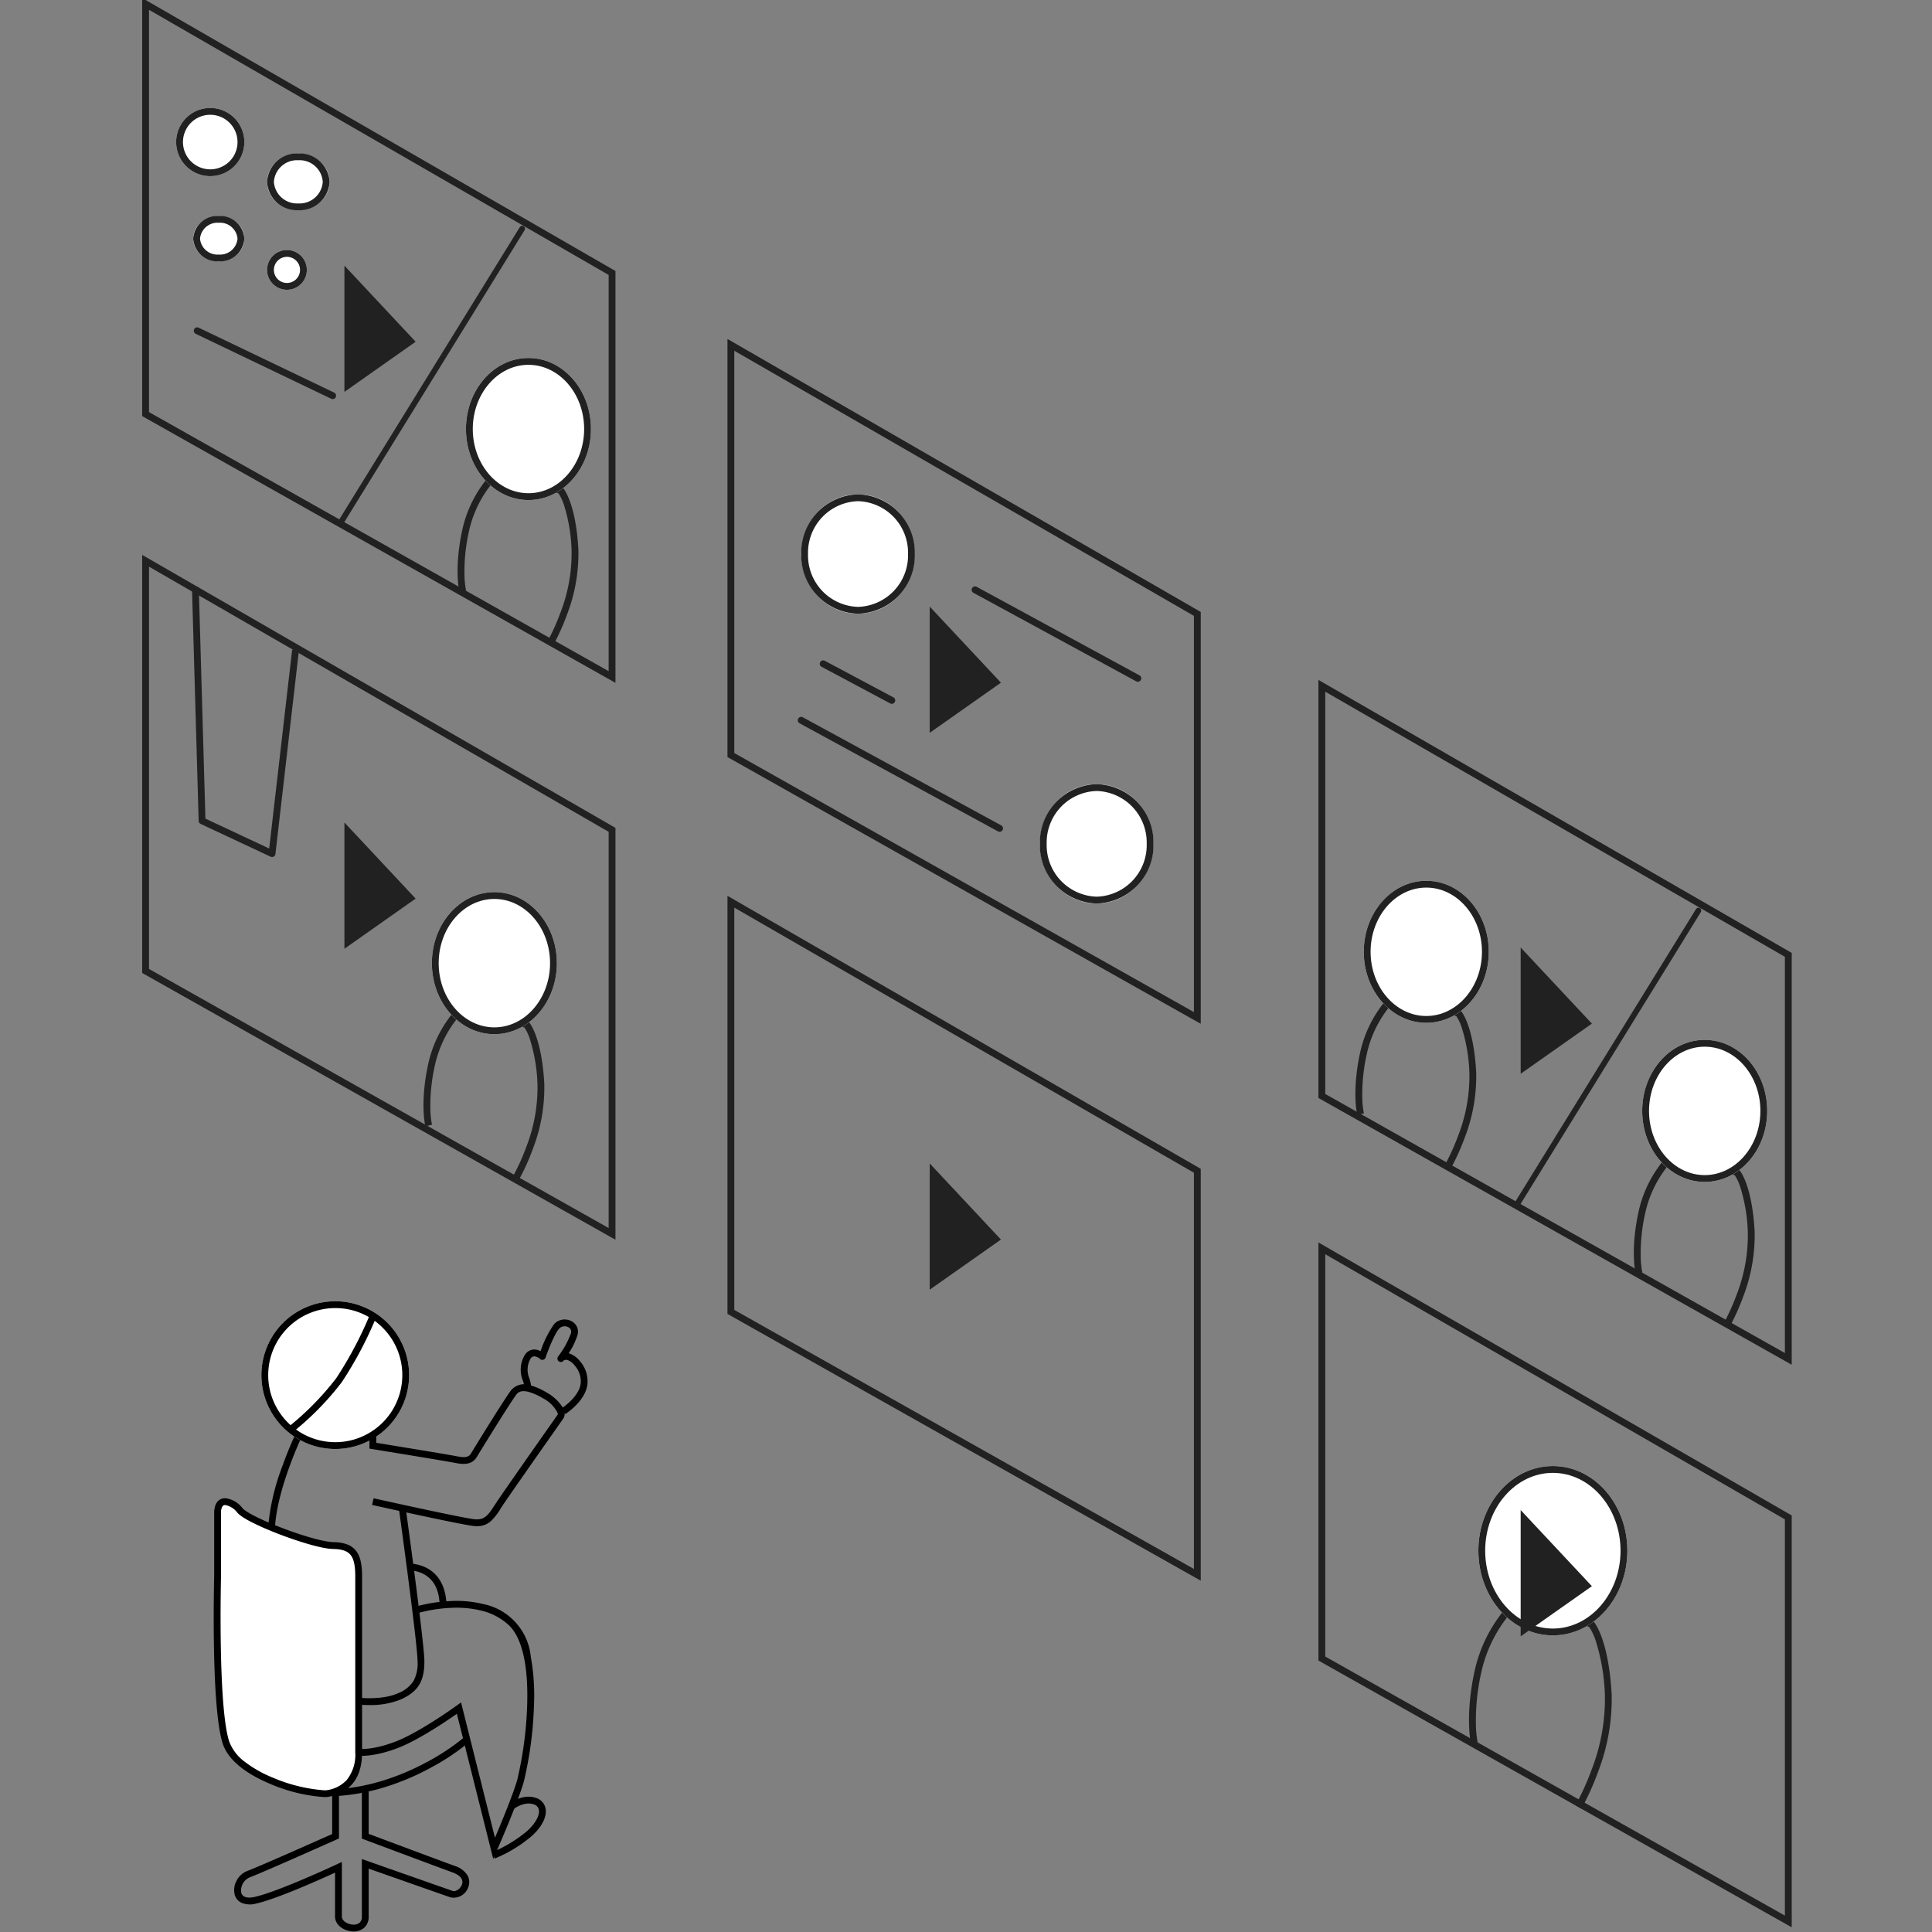
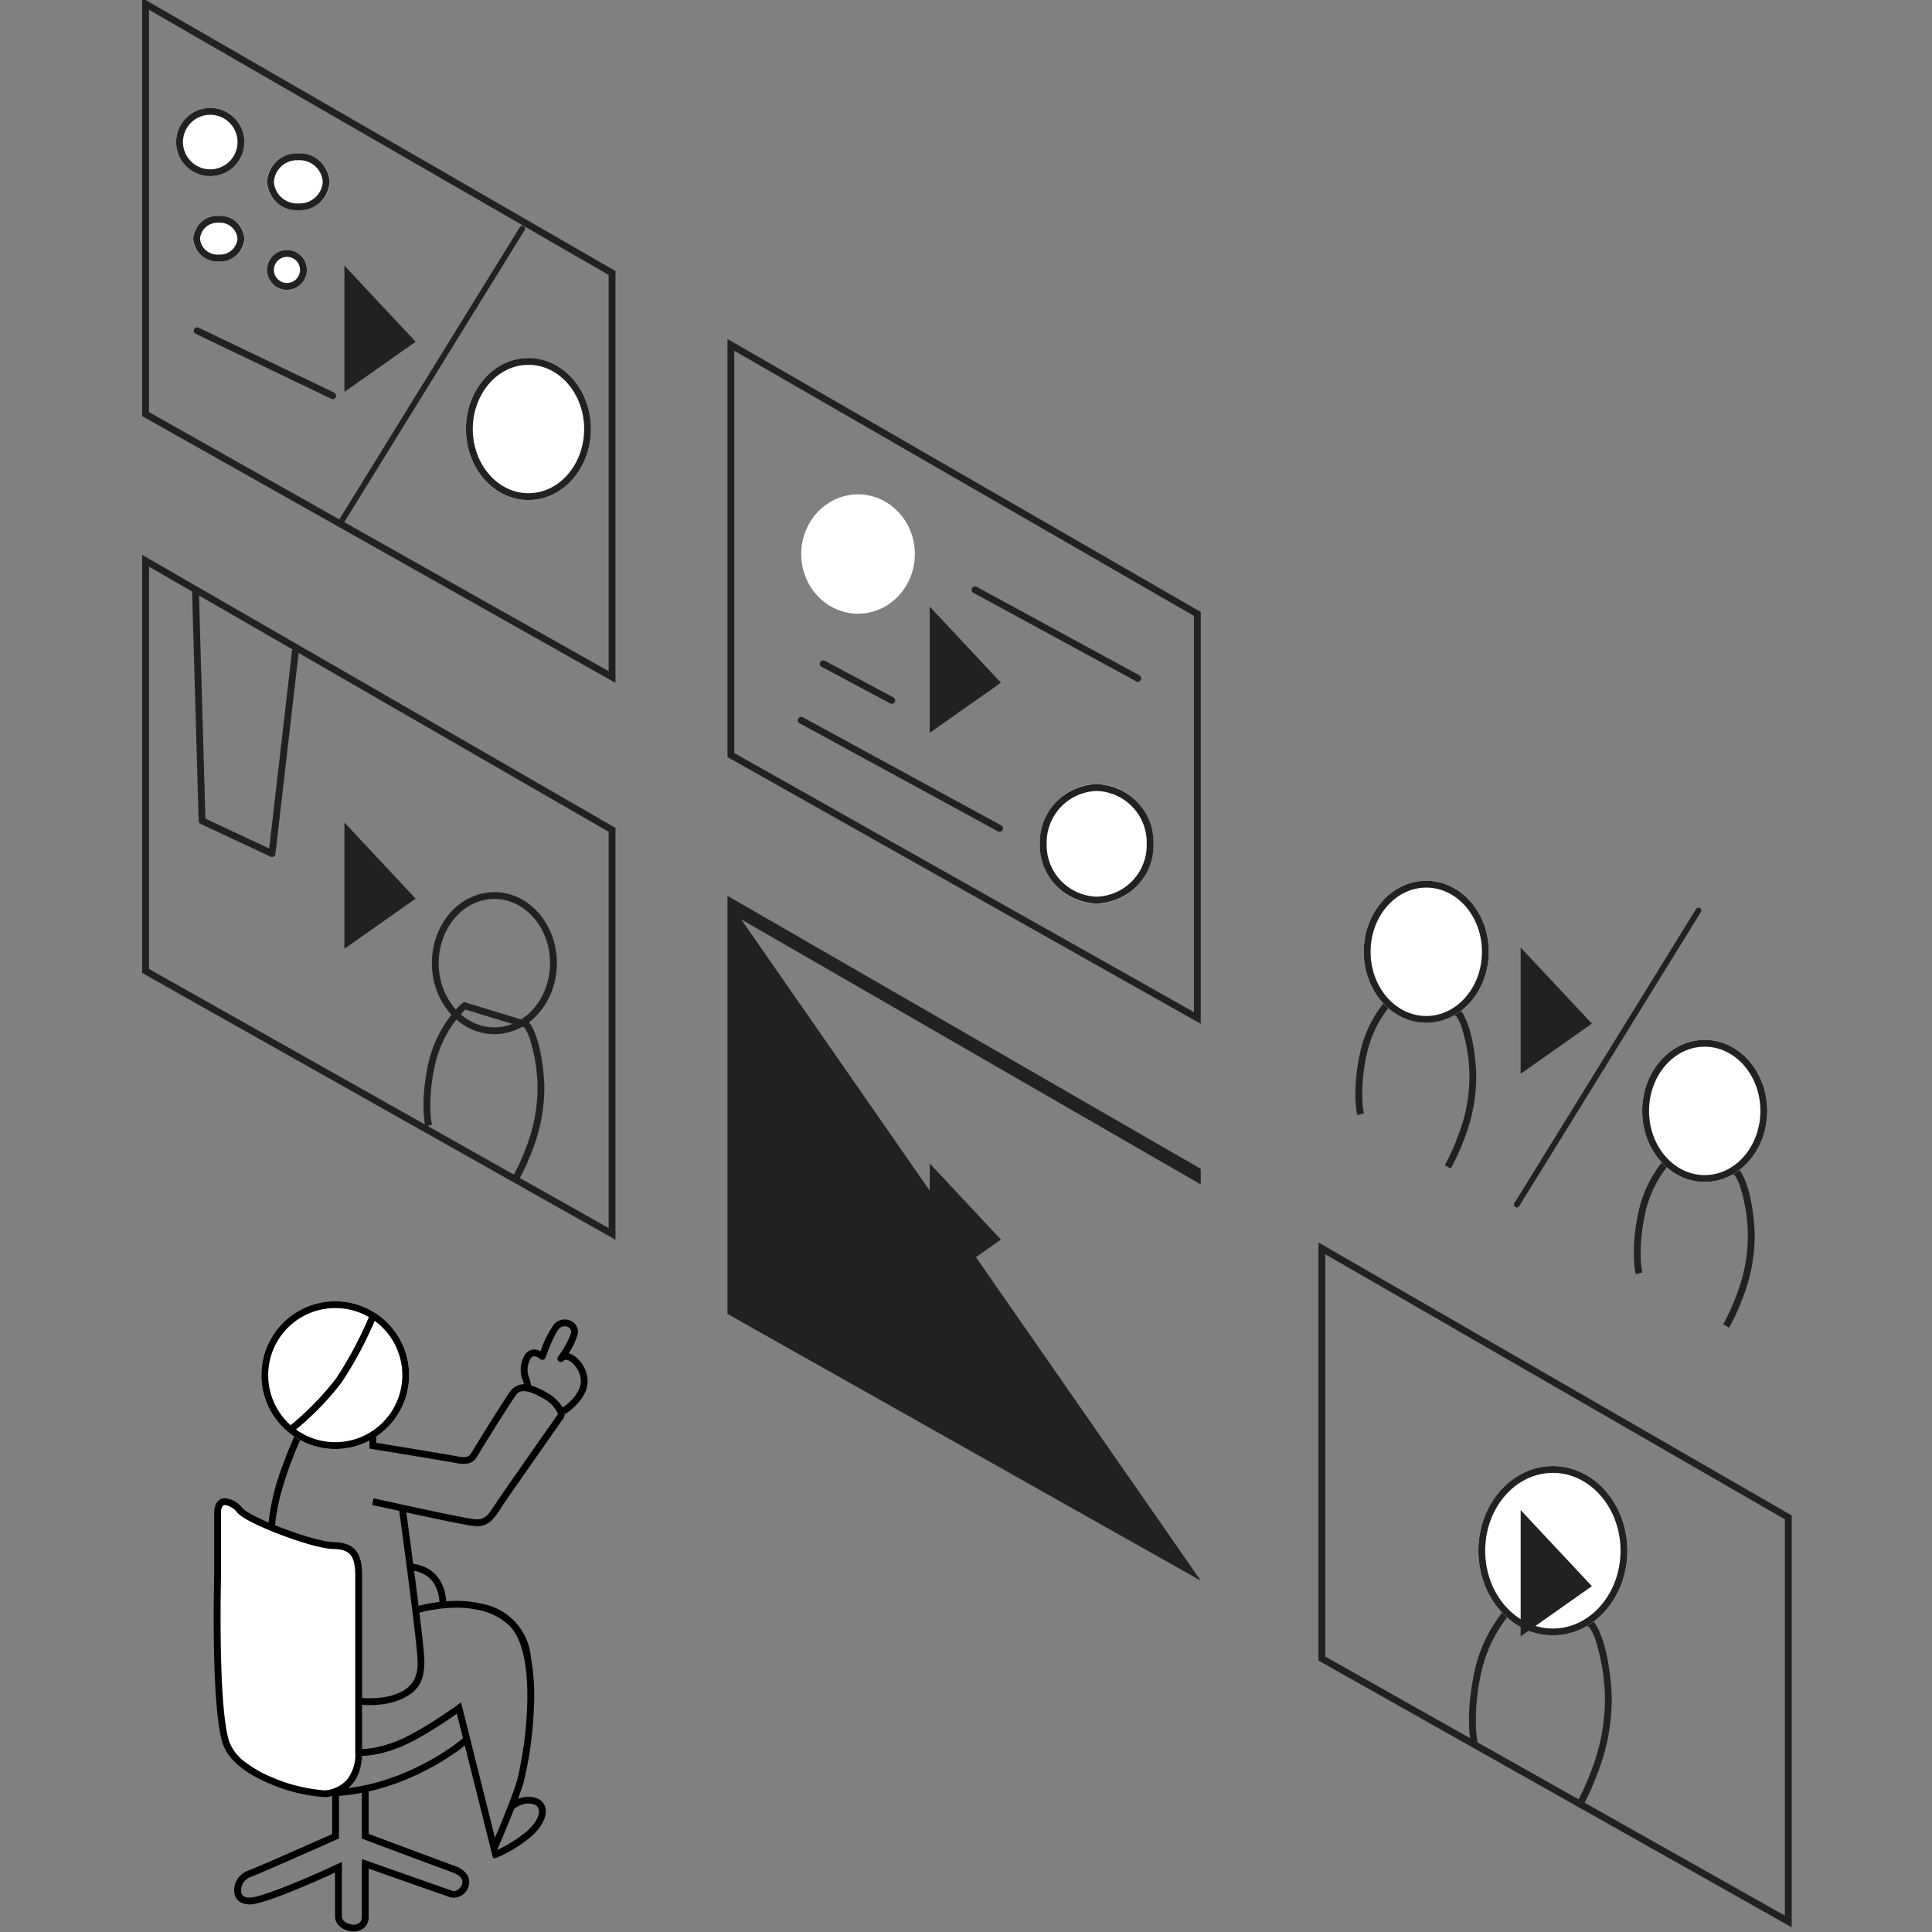
<svg xmlns="http://www.w3.org/2000/svg" width="340" height="340" viewBox="0 0 340 340">
  <rect x="0" y="0" width="340" height="340" fill="#808080" stroke="none" />
  <defs>
    <clipPath id="a">
      <rect width="340" height="340" transform="translate(533 2973)" fill="none" stroke="#707070" stroke-width="1" />
    </clipPath>
  </defs>
  <g transform="translate(-533 -2973)" clip-path="url(#a)">
    <g transform="translate(-4 -4)">
      <path d="M645.312,3097.168l-.895-.5-82.393-46.44v-73.576l83.288,48.043Zm-82.088-47.645,80.888,45.591v-69.729l-80.888-46.659Z" fill="#212121" />
      <path d="M596.937,3069.491a.5.5,0,0,1-.425-.763l31.962-51.753a.5.5,0,0,1,.851.525l-31.962,51.753A.5.5,0,0,1,596.937,3069.491Z" fill="#212121" />
-       <path d="M634.3,3090.646l-1.039-.6.519.3-.52-.3a37.521,37.521,0,0,0,2.338-5.153,28.8,28.8,0,0,0,1.989-11.08,29.421,29.421,0,0,0-1.355-8,8.424,8.424,0,0,0-.935-1.982l-10.4-3.164a16.92,16.92,0,0,0-2.042,2.368,20.177,20.177,0,0,0-3.327,7.468,32.21,32.21,0,0,0-.789,7.69,14.972,14.972,0,0,0,.284,2.74l-1.166.284c-.041-.166-.98-4.148.5-10.969a21.382,21.382,0,0,1,3.553-7.952,16.271,16.271,0,0,1,2.455-2.763l.249-.207,11.381,3.462.112.124c.091.1,2.223,2.555,2.682,10.834a30.014,30.014,0,0,1-2.07,11.586A37.928,37.928,0,0,1,634.3,3090.646Z" fill="#212121" />
      <ellipse cx="11" cy="12.5" rx="11" ry="12.5" transform="translate(619 3040)" fill="#fff" />
      <path d="M11,1.2c-5.4,0-9.8,5.069-9.8,11.3S5.6,23.8,11,23.8s9.8-5.069,9.8-11.3S16.4,1.2,11,1.2M11,0c6.075,0,11,5.6,11,12.5S17.075,25,11,25,0,19.4,0,12.5,4.925,0,11,0Z" transform="translate(619 3040)" fill="#212121" />
      <path d="M595.547,3047.233a.6.6,0,0,1-.259-.059l-23.843-11.425a.6.6,0,1,1,.519-1.082l23.843,11.425a.6.6,0,0,1-.26,1.141Z" fill="#212121" />
      <ellipse cx="4.5" cy="4" rx="4.5" ry="4" transform="translate(571 3015)" fill="#fff" />
      <path d="M4.5,1.2A3.085,3.085,0,0,0,1.2,4,3.085,3.085,0,0,0,4.5,6.8,3.085,3.085,0,0,0,7.8,4,3.085,3.085,0,0,0,4.5,1.2M4.5,0A4.272,4.272,0,0,1,9,4,4.272,4.272,0,0,1,4.5,8,4.272,4.272,0,0,1,0,4,4.272,4.272,0,0,1,4.5,0Z" transform="translate(571 3015)" fill="#212121" />
      <circle cx="6" cy="6" r="6" transform="translate(568 2996)" fill="#fff" />
      <path d="M6,1.2A4.8,4.8,0,1,0,10.8,6,4.805,4.805,0,0,0,6,1.2M6,0A6,6,0,1,1,0,6,6,6,0,0,1,6,0Z" transform="translate(568 2996)" fill="#212121" />
      <ellipse cx="5.5" cy="5" rx="5.5" ry="5" transform="translate(584 3004)" fill="#fff" />
      <path d="M5.5,1.2A4.078,4.078,0,0,0,1.2,5,4.078,4.078,0,0,0,5.5,8.8,4.078,4.078,0,0,0,9.8,5,4.078,4.078,0,0,0,5.5,1.2M5.5,0A5.268,5.268,0,0,1,11,5a5.268,5.268,0,0,1-5.5,5A5.268,5.268,0,0,1,0,5,5.268,5.268,0,0,1,5.5,0Z" transform="translate(584 3004)" fill="#212121" />
      <circle cx="3.5" cy="3.5" r="3.5" transform="translate(584 3021)" fill="#fff" />
      <path d="M3.5,1.2A2.3,2.3,0,1,0,5.8,3.5,2.3,2.3,0,0,0,3.5,1.2M3.5,0A3.5,3.5,0,1,1,0,3.5,3.5,3.5,0,0,1,3.5,0Z" transform="translate(584 3021)" fill="#212121" />
      <path d="M597.613,3023.748v22.217l12.533-8.824Z" fill="#212121" />
    </g>
    <g transform="translate(-4 94)">
      <path d="M645.312,3097.168l-.895-.5-82.393-46.44v-73.576l83.288,48.043Zm-82.088-47.645,80.888,45.591v-69.729l-80.888-46.659Z" fill="#212121" />
      <path d="M597.613,3023.748v22.217l12.533-8.824Z" fill="#212121" />
      <path d="M584.876,3029.822a.6.6,0,0,1-.255-.057l-12.316-5.771a.6.6,0,0,1-.345-.526l-1.178-41.113,1.2-.034,1.167,40.743,11.226,5.26,4.038-34.988,1.192.138-4.134,35.816a.6.6,0,0,1-.6.531Z" fill="#212121" />
      <path d="M634.3,3090.646l-1.039-.6.519.3-.52-.3a37.521,37.521,0,0,0,2.338-5.153,28.8,28.8,0,0,0,1.989-11.08,29.421,29.421,0,0,0-1.355-8,8.424,8.424,0,0,0-.935-1.982l-10.4-3.164a16.92,16.92,0,0,0-2.042,2.368,20.177,20.177,0,0,0-3.327,7.468,32.21,32.21,0,0,0-.789,7.69,14.972,14.972,0,0,0,.284,2.74l-1.166.284c-.041-.166-.98-4.148.5-10.969a21.382,21.382,0,0,1,3.553-7.952,16.271,16.271,0,0,1,2.455-2.763l.249-.207,11.381,3.462.112.124c.091.1,2.223,2.555,2.682,10.834a30.014,30.014,0,0,1-2.07,11.586A37.928,37.928,0,0,1,634.3,3090.646Z" transform="translate(-6 -4)" fill="#212121" />
-       <ellipse cx="11" cy="12.5" rx="11" ry="12.5" transform="translate(613 3036)" fill="#fff" />
      <path d="M11,1.2c-5.4,0-9.8,5.069-9.8,11.3S5.6,23.8,11,23.8s9.8-5.069,9.8-11.3S16.4,1.2,11,1.2M11,0c6.075,0,11,5.6,11,12.5S17.075,25,11,25,0,19.4,0,12.5,4.925,0,11,0Z" transform="translate(613 3036)" fill="#212121" />
    </g>
    <g transform="translate(99 56)">
      <path d="M645.312,3097.168l-.895-.5-82.393-46.44v-73.576l83.288,48.043Zm-82.088-47.645,80.888,45.591v-69.729l-80.888-46.659Z" fill="#212121" />
      <path d="M597.613,3023.748v22.217l12.533-8.824Z" fill="#212121" />
    </g>
    <g transform="translate(203 116)">
-       <path d="M645.312,3097.168l-.895-.5-82.393-46.44v-73.576l83.288,48.043Zm-82.088-47.645,80.888,45.591v-69.729l-80.888-46.659Z" fill="#212121" />
      <path d="M596.937,3069.491a.5.5,0,0,1-.425-.763l31.962-51.753a.5.5,0,0,1,.851.525l-31.962,51.753A.5.5,0,0,1,596.937,3069.491Z" fill="#212121" />
      <path d="M634.3,3090.646l-1.039-.6.519.3-.52-.3a37.521,37.521,0,0,0,2.338-5.153,28.8,28.8,0,0,0,1.989-11.08,29.421,29.421,0,0,0-1.355-8,8.424,8.424,0,0,0-.935-1.982l-10.4-3.164a16.92,16.92,0,0,0-2.042,2.368,20.177,20.177,0,0,0-3.327,7.468,32.21,32.21,0,0,0-.789,7.69,14.972,14.972,0,0,0,.284,2.74l-1.166.284c-.041-.166-.98-4.148.5-10.969a21.382,21.382,0,0,1,3.553-7.952,16.271,16.271,0,0,1,2.455-2.763l.249-.207,11.381,3.462.112.124c.091.1,2.223,2.555,2.682,10.834a30.014,30.014,0,0,1-2.07,11.586A37.928,37.928,0,0,1,634.3,3090.646Z" fill="#212121" />
      <ellipse cx="11" cy="12.5" rx="11" ry="12.5" transform="translate(619 3040)" fill="#fff" />
      <path d="M11,1.2c-5.4,0-9.8,5.069-9.8,11.3S5.6,23.8,11,23.8s9.8-5.069,9.8-11.3S16.4,1.2,11,1.2M11,0c6.075,0,11,5.6,11,12.5S17.075,25,11,25,0,19.4,0,12.5,4.925,0,11,0Z" transform="translate(619 3040)" fill="#212121" />
      <path d="M597.613,3023.748v22.217l12.533-8.824Z" fill="#212121" />
      <path d="M634.3,3090.646l-1.039-.6.519.3-.52-.3a37.521,37.521,0,0,0,2.338-5.153,28.8,28.8,0,0,0,1.989-11.08,29.421,29.421,0,0,0-1.355-8,8.424,8.424,0,0,0-.935-1.982l-10.4-3.164a16.92,16.92,0,0,0-2.042,2.368,20.177,20.177,0,0,0-3.327,7.468,32.21,32.21,0,0,0-.789,7.69,14.972,14.972,0,0,0,.284,2.74l-1.166.284c-.041-.166-.98-4.148.5-10.969a21.382,21.382,0,0,1,3.553-7.952,16.271,16.271,0,0,1,2.455-2.763l.249-.207,11.381,3.462.112.124c.091.1,2.223,2.555,2.682,10.834a30.014,30.014,0,0,1-2.07,11.586A37.928,37.928,0,0,1,634.3,3090.646Z" transform="translate(-49 -28)" fill="#212121" />
      <ellipse cx="11" cy="12.5" rx="11" ry="12.5" transform="translate(570 3012)" fill="#fff" />
      <path d="M11,1.2c-5.4,0-9.8,5.069-9.8,11.3S5.6,23.8,11,23.8s9.8-5.069,9.8-11.3S16.4,1.2,11,1.2M11,0c6.075,0,11,5.6,11,12.5S17.075,25,11,25,0,19.4,0,12.5,4.925,0,11,0Z" transform="translate(570 3012)" fill="#212121" />
    </g>
    <g transform="translate(203 215)">
      <path d="M645.312,3097.168l-.895-.5-82.393-46.44v-73.576l83.288,48.043Zm-82.088-47.645,80.888,45.591v-69.729l-80.888-46.659Z" fill="#212121" />
      <g transform="translate(0 -8)">
        <path d="M637.3,3096.466l-1.039-.6a44.779,44.779,0,0,0,2.793-6.154,34.444,34.444,0,0,0,2.379-13.255,35.1,35.1,0,0,0-1.63-9.589,9.885,9.885,0,0,0-1.143-2.4l-12.5-3.8a20.084,20.084,0,0,0-2.493,2.877,24.161,24.161,0,0,0-3.989,8.949,38.484,38.484,0,0,0-.942,9.2,17.889,17.889,0,0,0,.341,3.28l-1.166.285c-.048-.2-1.161-4.918.595-13.021a25.365,25.365,0,0,1,4.215-9.434,19.267,19.267,0,0,1,2.906-3.272l.249-.207,13.474,4.1.112.124c.107.118,2.622,3.015,3.167,12.841a35.656,35.656,0,0,1-2.46,13.761A45.081,45.081,0,0,1,637.3,3096.466Z" transform="translate(-29 -12.166)" fill="#212121" />
        <ellipse cx="13.109" cy="14.897" rx="13.109" ry="14.897" transform="translate(590.168 3024)" fill="#fff" />
        <path d="M13.109,1.2C6.543,1.2,1.2,7.344,1.2,14.9s5.343,13.7,11.909,13.7S25.019,22.45,25.019,14.9,19.676,1.2,13.109,1.2m0-1.2c7.24,0,13.109,6.67,13.109,14.9s-5.869,14.9-13.109,14.9S0,23.124,0,14.9,5.869,0,13.109,0Z" transform="translate(590.168 3024)" fill="#212121" />
      </g>
      <path d="M597.613,3023.748v22.217l12.533-8.824Z" fill="#212121" />
    </g>
    <g transform="translate(99 154)">
-       <path d="M645.312,3097.168l-.895-.5-82.393-46.44v-73.576l83.288,48.043Zm-82.088-47.645,80.888,45.591v-69.729l-80.888-46.659Z" fill="#212121" />
+       <path d="M645.312,3097.168l-.895-.5-82.393-46.44v-73.576l83.288,48.043Zv-69.729l-80.888-46.659Z" fill="#212121" />
      <path d="M597.613,3023.748v22.217l12.533-8.824Z" fill="#212121" />
      <ellipse cx="10" cy="10.5" rx="10" ry="10.5" transform="translate(575 2906)" fill="#fff" />
-       <path d="M10,1.2a9.071,9.071,0,0,0-8.8,9.3A9.071,9.071,0,0,0,10,19.8a9.071,9.071,0,0,0,8.8-9.3A9.071,9.071,0,0,0,10,1.2M10,0A10.259,10.259,0,0,1,20,10.5,10.259,10.259,0,0,1,10,21,10.259,10.259,0,0,1,0,10.5,10.259,10.259,0,0,1,10,0Z" transform="translate(575 2906)" fill="#212121" />
      <ellipse cx="10" cy="10.5" rx="10" ry="10.5" transform="translate(617 2957)" fill="#fff" />
      <path d="M10,1.2a9.071,9.071,0,0,0-8.8,9.3A9.071,9.071,0,0,0,10,19.8a9.071,9.071,0,0,0,8.8-9.3A9.071,9.071,0,0,0,10,1.2M10,0A10.259,10.259,0,0,1,20,10.5,10.259,10.259,0,0,1,10,21,10.259,10.259,0,0,1,0,10.5,10.259,10.259,0,0,1,10,0Z" transform="translate(617 2957)" fill="#212121" />
      <path d="M634.239,2938.978a.6.6,0,0,1-.286-.073l-28.66-15.587a.6.6,0,0,1,.573-1.054l28.66,15.587a.6.6,0,0,1-.287,1.127Z" fill="#212121" />
      <path d="M609.914,2965.383a.6.6,0,0,1-.287-.073l-34.915-19.025a.6.6,0,1,1,.574-1.054l34.915,19.025a.6.6,0,0,1-.288,1.127Z" fill="#212121" />
      <path d="M590.943,2942.858a.6.6,0,0,1-.282-.071l-12.076-6.439a.6.6,0,0,1,.565-1.059l12.076,6.439a.6.6,0,0,1-.283,1.13Z" fill="#212121" />
    </g>
    <g transform="translate(0 -22)">
      <path d="M581.389,3263.859l-1.2-.061A39.281,39.281,0,0,1,582.7,3253c1.122-3.135,2.217-5.451,2.228-5.474l1.084.515C585.966,3248.134,581.733,3257.122,581.389,3263.859Z" />
      <circle cx="13" cy="13" r="13" transform="translate(579 3224)" fill="#fff" />
      <path d="M13,1.2A11.8,11.8,0,0,0,4.656,21.344,11.8,11.8,0,0,0,21.344,4.656,11.723,11.723,0,0,0,13,1.2M13,0A13,13,0,1,1,0,13,13,13,0,0,1,13,0Z" transform="translate(579 3224)" />
      <path d="M596.121,3280.634v22.756c0,5.08-2.753,6.672-5.306,7.215s-15.989-2.595-18.051-8.957-1.467-29.236-1.467-29.236v-11.137c0-2.882,2.293-2.339,3.924-.467s12.948,6.125,16.408,6.185,4.492,1.555,4.492,5.419Z" fill="#fff" />
      <path d="M572.629,3258.658a4.463,4.463,0,0,1,3.044,1.755c.671.77,3.595,2.218,7.277,3.6,3.762,1.417,7.172,2.349,8.689,2.375,1.935.033,3.206.513,4,1.508.747.935,1.08,2.326,1.08,4.511v30.979c0,4.361-1.945,6.986-5.781,7.8a4.271,4.271,0,0,1-.862.073,29.192,29.192,0,0,1-9.577-2.346c-3.173-1.33-7.19-3.639-8.308-7.086-2.065-6.37-1.523-28.385-1.5-29.429v-11.129C570.7,3258.847,572.176,3258.658,572.629,3258.658Zm17.448,51.407a3.047,3.047,0,0,0,.613-.047,5.958,5.958,0,0,0,3.292-1.724,7.057,7.057,0,0,0,1.538-4.9v-30.979c0-1.894-.252-3.054-.818-3.762s-1.514-1.031-3.085-1.058c-1.993-.034-6-1.289-9.091-2.451-1.511-.569-6.534-2.534-7.759-3.939a3.434,3.434,0,0,0-2.139-1.343.528.528,0,0,0-.469.225,2.02,2.02,0,0,0-.263,1.191v11.153c-.006.228-.569,22.844,1.438,29.036a7.884,7.884,0,0,0,2.785,3.608,20.83,20.83,0,0,0,4.845,2.741A28.344,28.344,0,0,0,590.078,3310.065Z" />
      <path d="M597.983,3295.061a18.467,18.467,0,0,1-2.02-.1l.142-1.191c.041,0,4.112.469,6.892-.766a5.721,5.721,0,0,0,2.764-2.158,6.543,6.543,0,0,0,.723-3.458c0-3.067-3.244-26.6-3.277-26.841l1.189-.164c.134.973,3.288,23.856,3.288,27,0,3.534-1.138,5.354-4.2,6.713A14.176,14.176,0,0,1,597.983,3295.061Z" />
      <path d="M616.932,3263.581a5.581,5.581,0,0,1-.584-.032c-2.294-.241-17.23-3.564-17.864-3.705l.261-1.171c.155.034,15.5,3.449,17.729,3.683,1.778.187,2.395-.644,3.621-2.542l.107-.166c1.036-1.6,7.525-10.835,9.967-14.311l.965-1.375c.014-.02.055-.079.014-.258a5.643,5.643,0,0,0-2.31-2.471l-.249-.14a11.1,11.1,0,0,0-2.584-1.154c-1.362-.342-1.887.128-2.164.511-1.414,1.956-6.328,9.952-6.916,10.93-.68,1.132-1.813,1.469-3.671,1.095-1.755-.354-14.606-2.439-14.736-2.46l-.5-.082v-2.295h1.2v1.274c2.44.4,12.679,2.065,14.277,2.387,1.714.345,2.129-.076,2.406-.537.591-.983,5.537-9.03,6.972-11.014a3.062,3.062,0,0,1,3.427-.972,12.107,12.107,0,0,1,2.884,1.274l.239.135c.858.474,2.588,1.915,2.9,3.25a1.47,1.47,0,0,1-.2,1.216l-.967,1.378c-2.439,3.471-8.918,12.691-9.942,14.273l-.107.165a9.622,9.622,0,0,1-1.828,2.317A3.547,3.547,0,0,1,616.932,3263.581Z" />
      <path d="M619.8,3322.133l-6.4-25.532c-1.839,1.291-6.775,4.638-10.4,6.02-4.516,1.722-6.957,1.348-7.059,1.331l.2-1.184c.019,0,2.264.322,6.436-1.268,4.293-1.637,10.777-6.335,10.842-6.382l.719-.523,5.97,23.818c1.106-2.6,3.2-7.656,3.926-10.211a66.457,66.457,0,0,0,1.736-13.033c.234-7.067-.89-11.974-3.25-14.19a10.839,10.839,0,0,0-4.825-2.54,18.451,18.451,0,0,0-5.273-.485,26.306,26.306,0,0,0-6,.955l-.356-1.146a27,27,0,0,1,6.278-1.007,19.615,19.615,0,0,1,5.631.516,10.5,10.5,0,0,1,8.444,9.339,38.42,38.42,0,0,1,.549,8.6,66.64,66.64,0,0,1-1.781,13.32c-1.014,3.593-4.532,11.653-4.681,11.994Z" />
      <path d="M620.065,3322.072l-.439-1.117a23.591,23.591,0,0,0,6.141-3.729c1.458-1.308,2.265-2.788,2.056-3.77a1.257,1.257,0,0,0-.943-.933c-1.784-.576-3.593.921-3.611.936l-.775-.916c.094-.08,2.33-1.944,4.755-1.162a2.44,2.44,0,0,1,1.748,1.826c.306,1.438-.6,3.275-2.428,4.913A24.377,24.377,0,0,1,620.065,3322.072Z" />
      <path d="M591.67,3311.113l-.055-1.2a35.708,35.708,0,0,0,9.226-1.7,42.925,42.925,0,0,0,7.345-3.151,39.52,39.52,0,0,0,6.606-4.41l.793.9a39.892,39.892,0,0,1-6.8,4.548,44.175,44.175,0,0,1-7.561,3.249A36.921,36.921,0,0,1,591.67,3311.113Z" />
      <path d="M595.235,3334.9c-1.58,0-3.271-1.049-3.271-2.611v-7.736c-2.59,1.189-10.3,4.653-13.916,5.449a3.986,3.986,0,0,1-2.474-.109,2.216,2.216,0,0,1-1.262-1.438,3.369,3.369,0,0,1,.3-2.431,3.547,3.547,0,0,1,1.888-1.758c2.148-.8,12.859-5.574,14.955-6.509v-7.246h1.2v8.024l-.355.159c-.529.236-12.972,5.8-15.379,6.7a2.506,2.506,0,0,0-1.458,2.725c.3,1,1.585.878,2.326.715,4.158-.917,14.416-5.711,14.52-5.76l.855-.4v9.618c0,.795,1.114,1.411,2.071,1.411a1.584,1.584,0,0,0,1.033-.324,1.359,1.359,0,0,0,.413-1.087v-10.135l.8.281c.135.048,13.547,4.772,15.2,5.339.478.165,1.336-.337,1.618-1.133.308-.87-.282-1.628-1.661-2.132-4.062-1.486-15.455-5.757-15.569-5.8l-.389-.146V3310h1.2v7.731c2.042.765,11.541,4.323,15.171,5.65a4.023,4.023,0,0,1,2.2,1.619,2.4,2.4,0,0,1,.18,2.041,2.727,2.727,0,0,1-3.138,1.868c-1.423-.487-11.482-4.028-14.414-5.061v8.441a2.507,2.507,0,0,1-.833,2A2.737,2.737,0,0,1,595.235,3334.9Z" />
      <path d="M610.367,3277.321c-.1-2.565-1.032-4.344-2.769-5.286a5.625,5.625,0,0,0-2.577-.669l-.042-1.2a6.829,6.829,0,0,1,3.191.814c2.659,1.443,3.314,4.219,3.4,6.294Z" />
      <path d="M632.474,3243.859l-.642-1.014.321.507-.321-.507c.031-.02,3.064-1.974,3.359-4.362a4.169,4.169,0,0,0-1.038-3.156,2.855,2.855,0,0,0-1.343-1.009,1.029,1.029,0,0,0-.61.1v0a.6.6,0,0,1-1-.667.739.739,0,0,1,.059-.084,15.128,15.128,0,0,0,2.217-4.038.885.885,0,0,0-.463-1.064,1.329,1.329,0,0,0-1.586.233c-.868.936-2.038,4.007-2.415,5.111a.6.6,0,0,1-.979.243,1.689,1.689,0,0,0-1.07-.458.831.831,0,0,0-.582.382,3.893,3.893,0,0,0-.239,3.46,6.33,6.33,0,0,1,.358,1.757l-1.2.047a5.16,5.16,0,0,0-.283-1.384,5,5,0,0,1,.4-4.6,1.993,1.993,0,0,1,1.443-.858,2.379,2.379,0,0,1,1.277.285,18.127,18.127,0,0,1,2.407-4.8,2.54,2.54,0,0,1,3.036-.472,2.07,2.07,0,0,1,1.057,2.408,12.169,12.169,0,0,1-1.564,3.226,4.082,4.082,0,0,1,1.989,1.4,5.357,5.357,0,0,1,1.313,4.078C636.018,3241.585,632.619,3243.768,632.474,3243.859Z" />
      <path d="M584.349,3247.177l-.738-.946a50.11,50.11,0,0,0,8.569-8.7,67.651,67.651,0,0,0,5.878-11.079l1.11.456a67.576,67.576,0,0,1-6.008,11.315A50.348,50.348,0,0,1,584.349,3247.177Z" />
    </g>
  </g>
</svg>